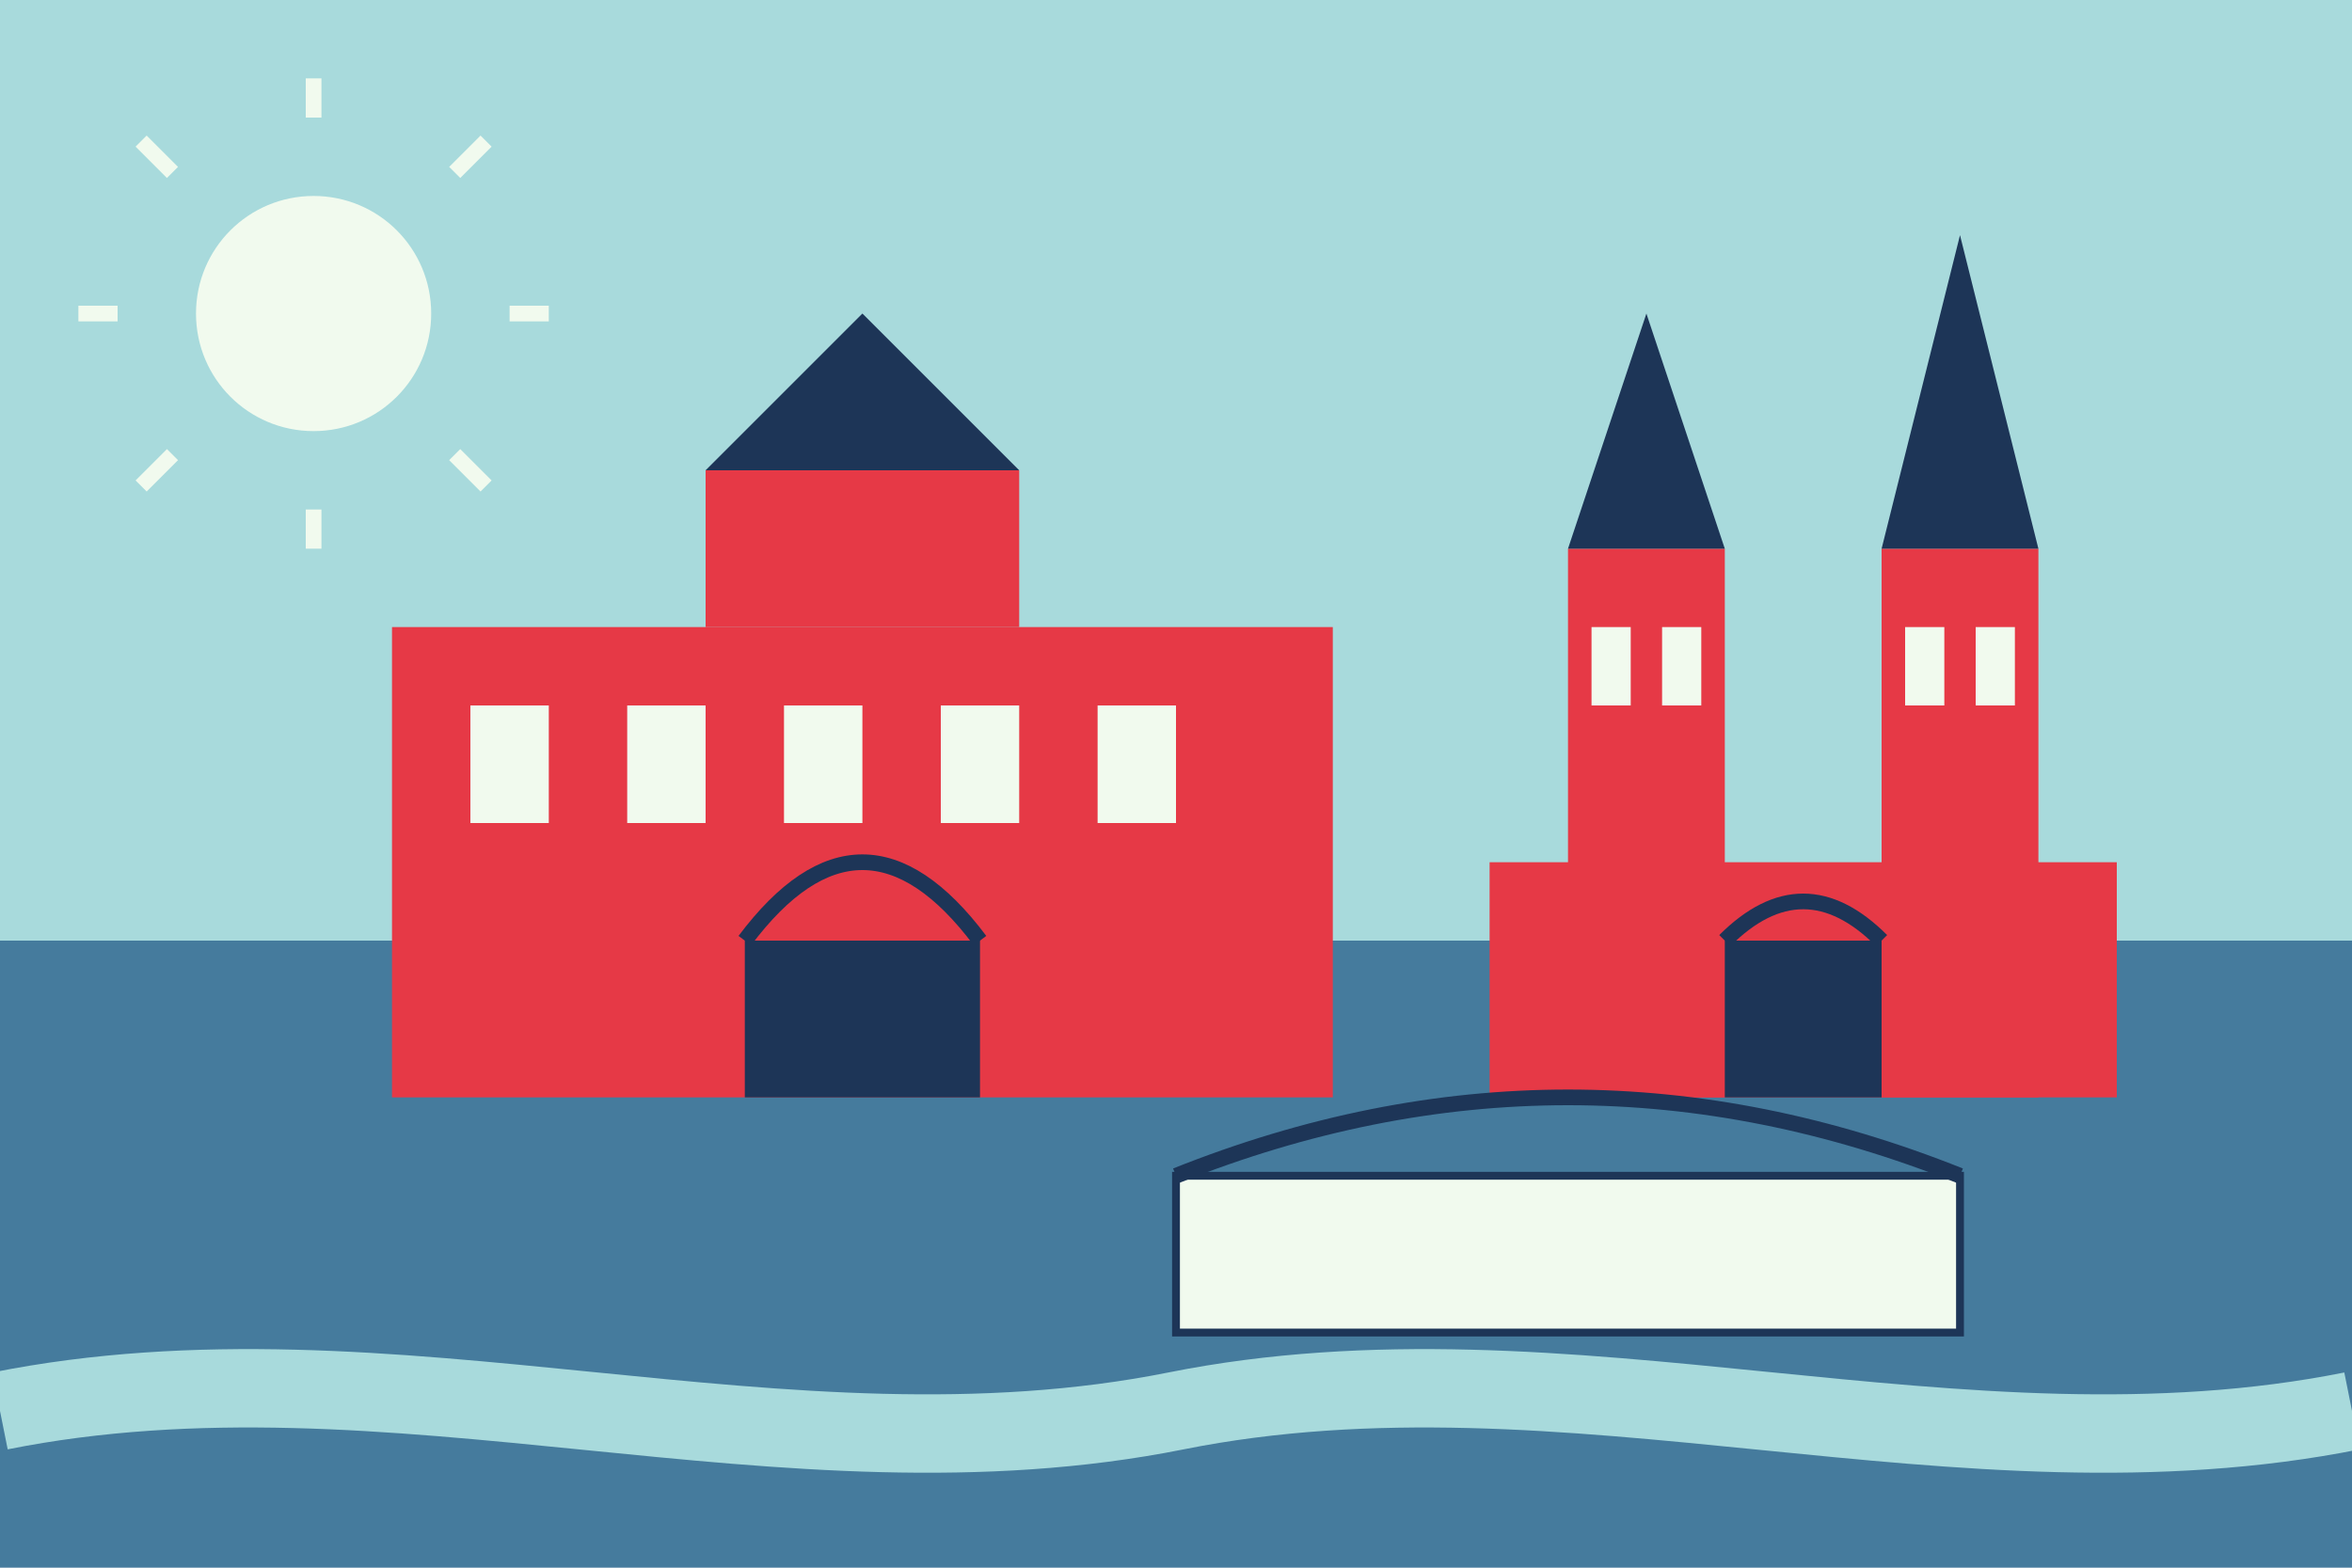
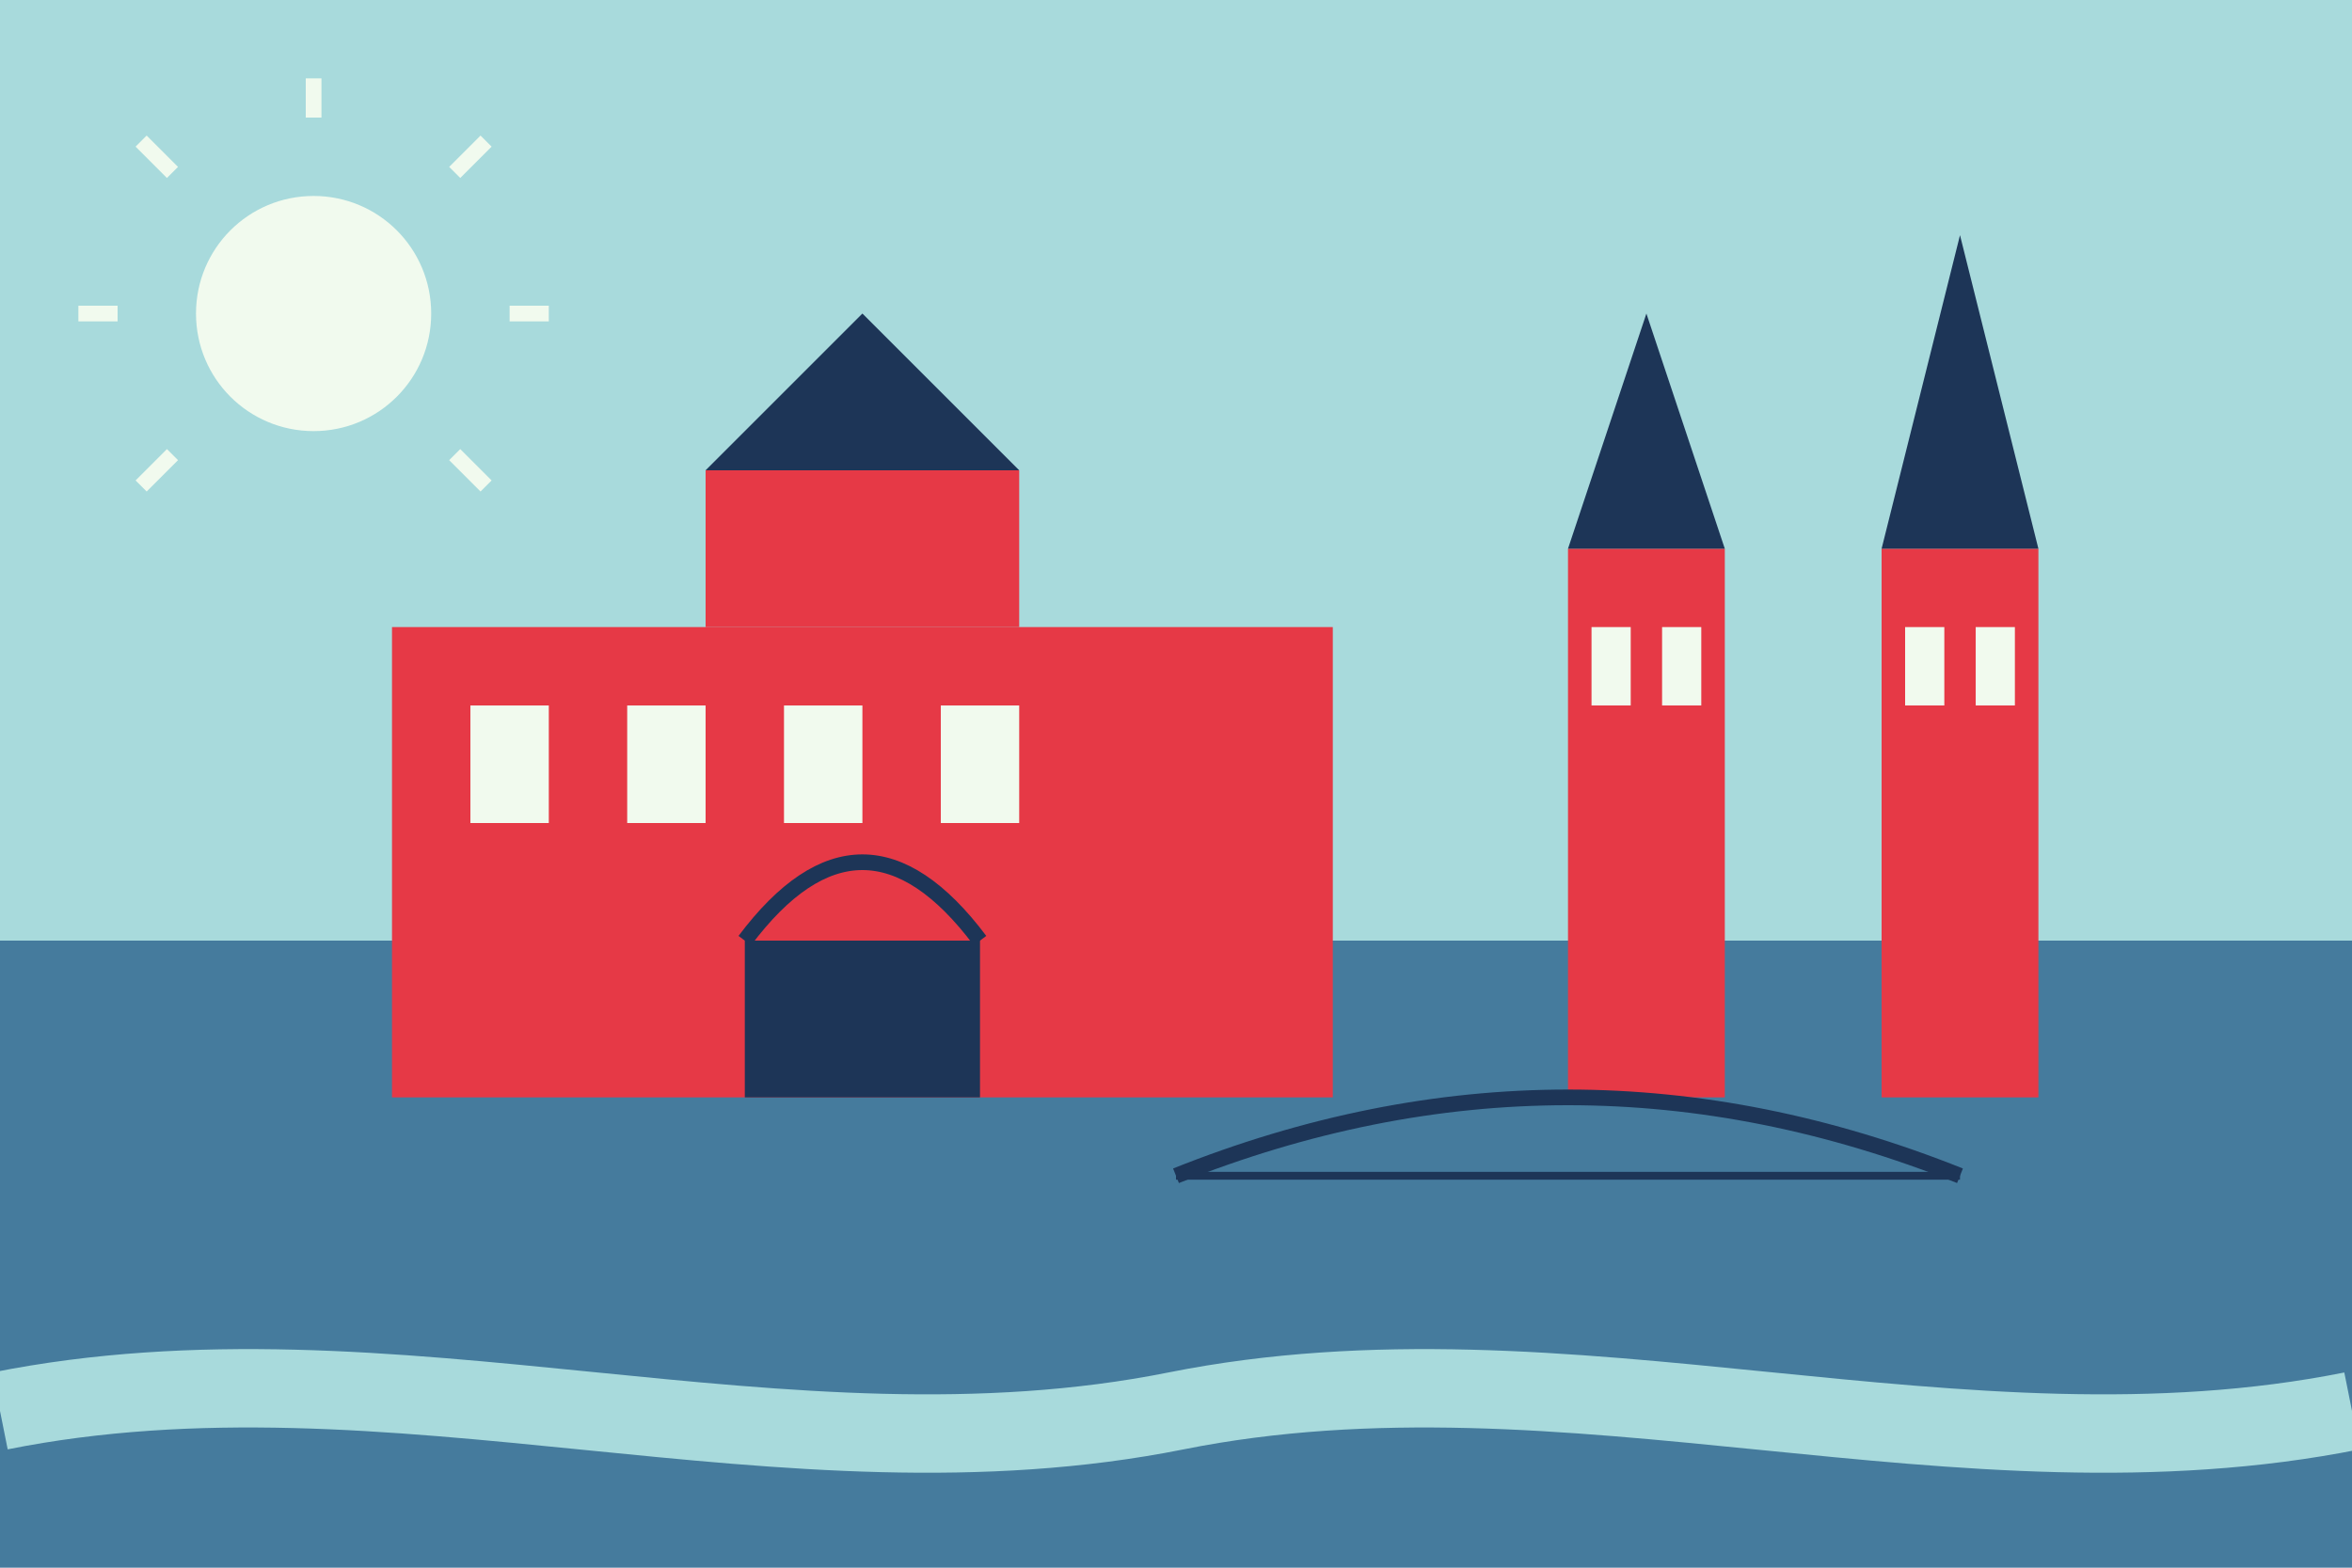
<svg xmlns="http://www.w3.org/2000/svg" version="1.2" viewBox="0 0 300 200" width="300" height="200">
  <title>krakow</title>
  <style>
		.s0 { fill: #a8dadc } 
		.s1 { fill: #457b9d } 
		.s2 { fill: #e63946 } 
		.s3 { fill: #1d3557 } 
		.s4 { fill: #f1faee } 
		.s5 { fill: none;stroke: #1d3557;stroke-width: 2 } 
		.s6 { fill: #f1faee;stroke: #1d3557 } 
		.s7 { fill: none;stroke: #a8dadc;stroke-width: 10 } 
		.s8 { fill: #000000;stroke: #f1faee;stroke-width: 2 } 
	</style>
  <path fill-rule="evenodd" class="s0" d="m0 0h300v120h-300z" />
  <path fill-rule="evenodd" class="s1" d="m0 120h300v80h-300z" />
  <path fill-rule="evenodd" class="s2" d="m50 80h120v60h-120z" />
  <path fill-rule="evenodd" class="s2" d="m90 60h40v20h-40z" />
  <path class="s3" d="m90 60l20-20 20 20z" />
  <path fill-rule="evenodd" class="s4" d="m60 90h10v15h-10z" />
  <path fill-rule="evenodd" class="s4" d="m80 90h10v15h-10z" />
  <path fill-rule="evenodd" class="s4" d="m100 90h10v15h-10z" />
  <path fill-rule="evenodd" class="s4" d="m120 90h10v15h-10z" />
-   <path fill-rule="evenodd" class="s4" d="m140 90h10v15h-10z" />
  <path fill-rule="evenodd" class="s3" d="m95 120h30v20h-30z" />
  <path class="s5" d="m95 120q15-20 30 0" />
  <path fill-rule="evenodd" class="s2" d="m200 70h20v70h-20z" />
  <path fill-rule="evenodd" class="s2" d="m240 70h20v70h-20z" />
  <path class="s3" d="m200 70l10-30 10 30z" />
  <path class="s3" d="m240 70l10-40 10 40z" />
-   <path fill-rule="evenodd" class="s2" d="m190 110h80v30h-80z" />
  <path fill-rule="evenodd" class="s4" d="m203 80h5v10h-5z" />
  <path fill-rule="evenodd" class="s4" d="m212 80h5v10h-5z" />
  <path fill-rule="evenodd" class="s4" d="m243 80h5v10h-5z" />
  <path fill-rule="evenodd" class="s4" d="m252 80h5v10h-5z" />
-   <path fill-rule="evenodd" class="s3" d="m220 120h20v20h-20z" />
-   <path class="s5" d="m220 120q10-10 20 0" />
-   <path fill-rule="evenodd" class="s6" d="m150 150h100v20h-100z" />
+   <path fill-rule="evenodd" class="s6" d="m150 150h100h-100z" />
  <path class="s5" d="m150 150q50-20 100 0" />
  <path class="s7" d="m0 180c50-10 100 10 150 0 50-10 100 10 150 0" />
  <path fill-rule="evenodd" class="s4" d="m40 55c-8.3 0-15-6.7-15-15 0-8.3 6.7-15 15-15 8.3 0 15 6.7 15 15 0 8.3-6.7 15-15 15z" />
  <path fill-rule="evenodd" class="s8" d="m40 15v-5" />
-   <path fill-rule="evenodd" class="s8" d="m40 70v-5" />
  <path fill-rule="evenodd" class="s8" d="m15 40h-5" />
  <path fill-rule="evenodd" class="s8" d="m70 40h-5" />
  <path fill-rule="evenodd" class="s8" d="m22 22l-4-4" />
  <path fill-rule="evenodd" class="s8" d="m58 58l4 4" />
  <path fill-rule="evenodd" class="s8" d="m22 58l-4 4" />
  <path fill-rule="evenodd" class="s8" d="m58 22l4-4" />
</svg>